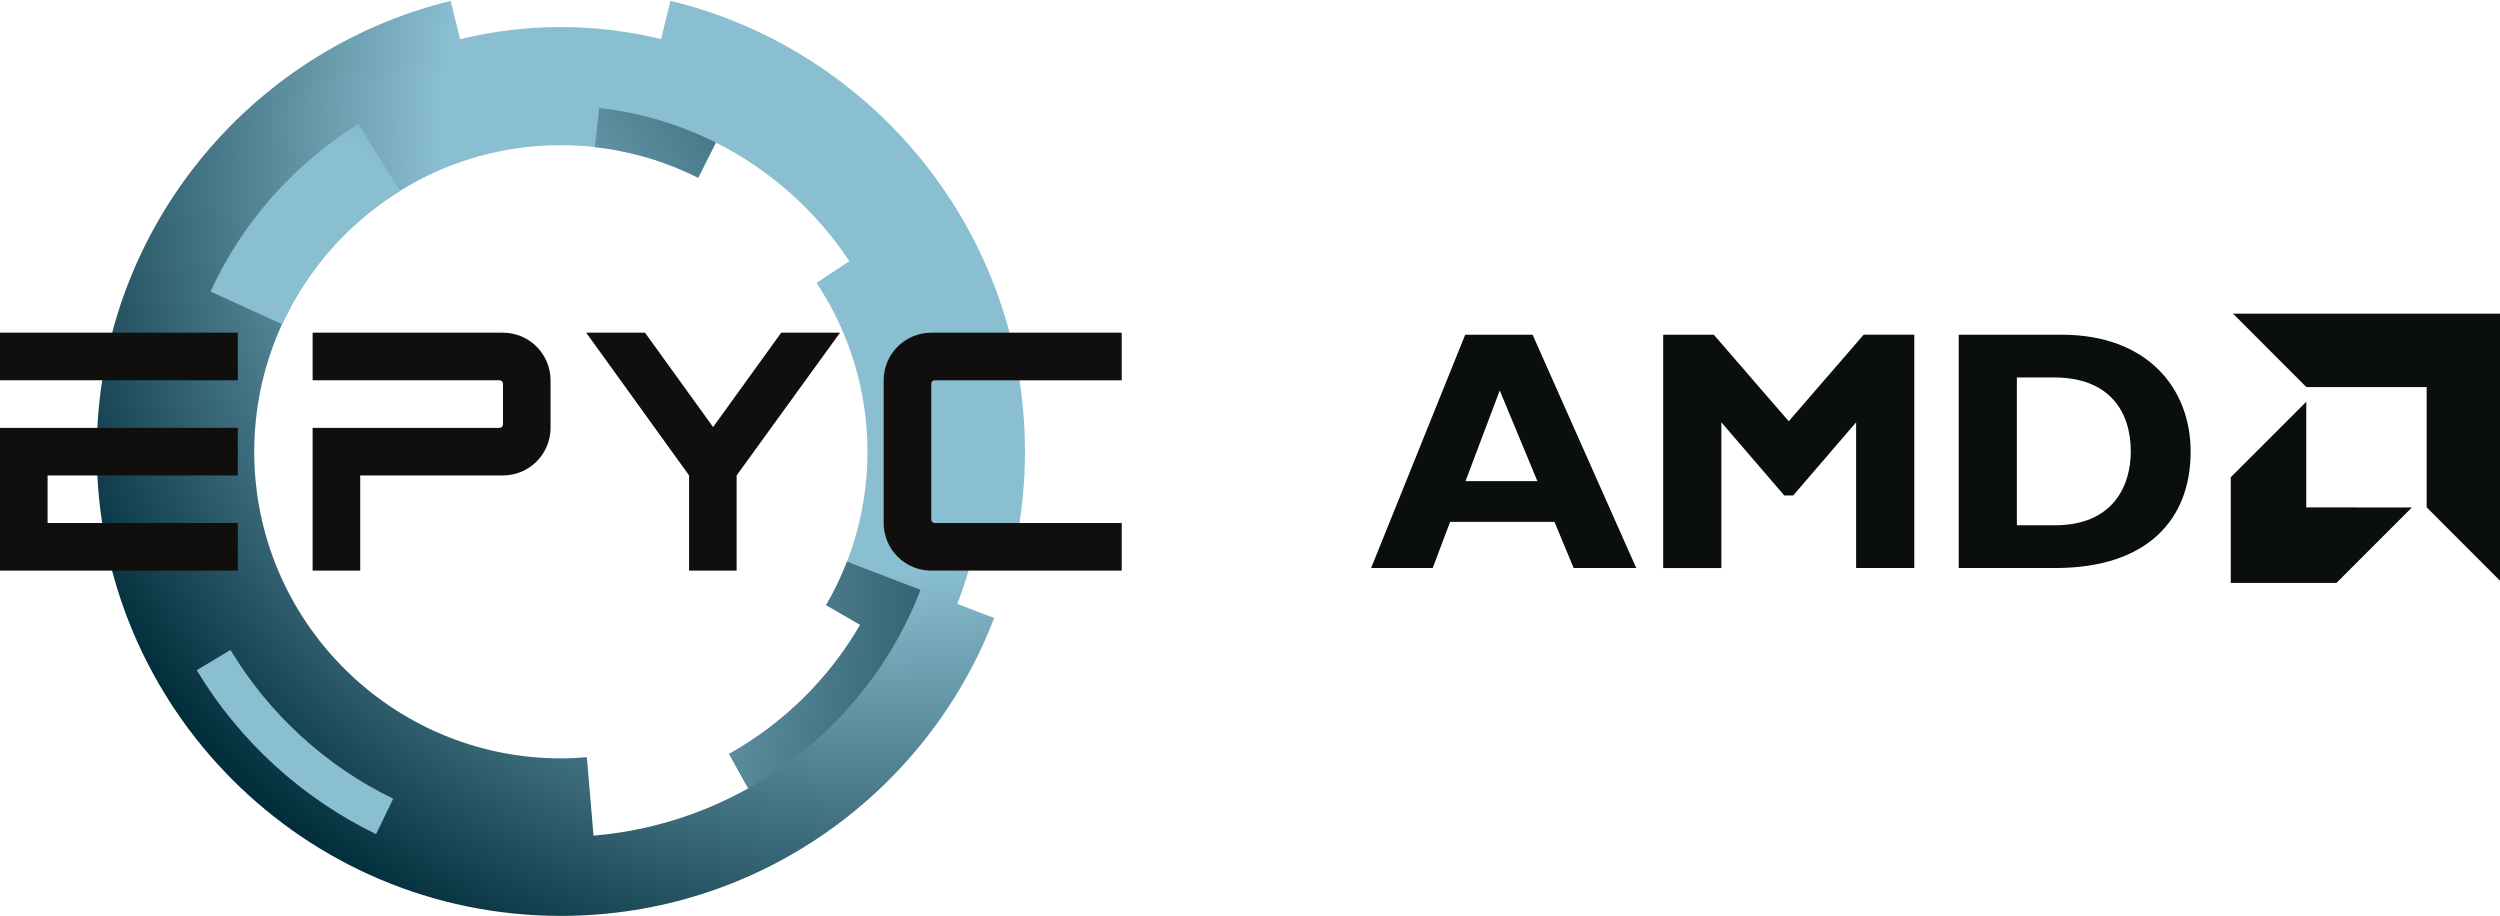
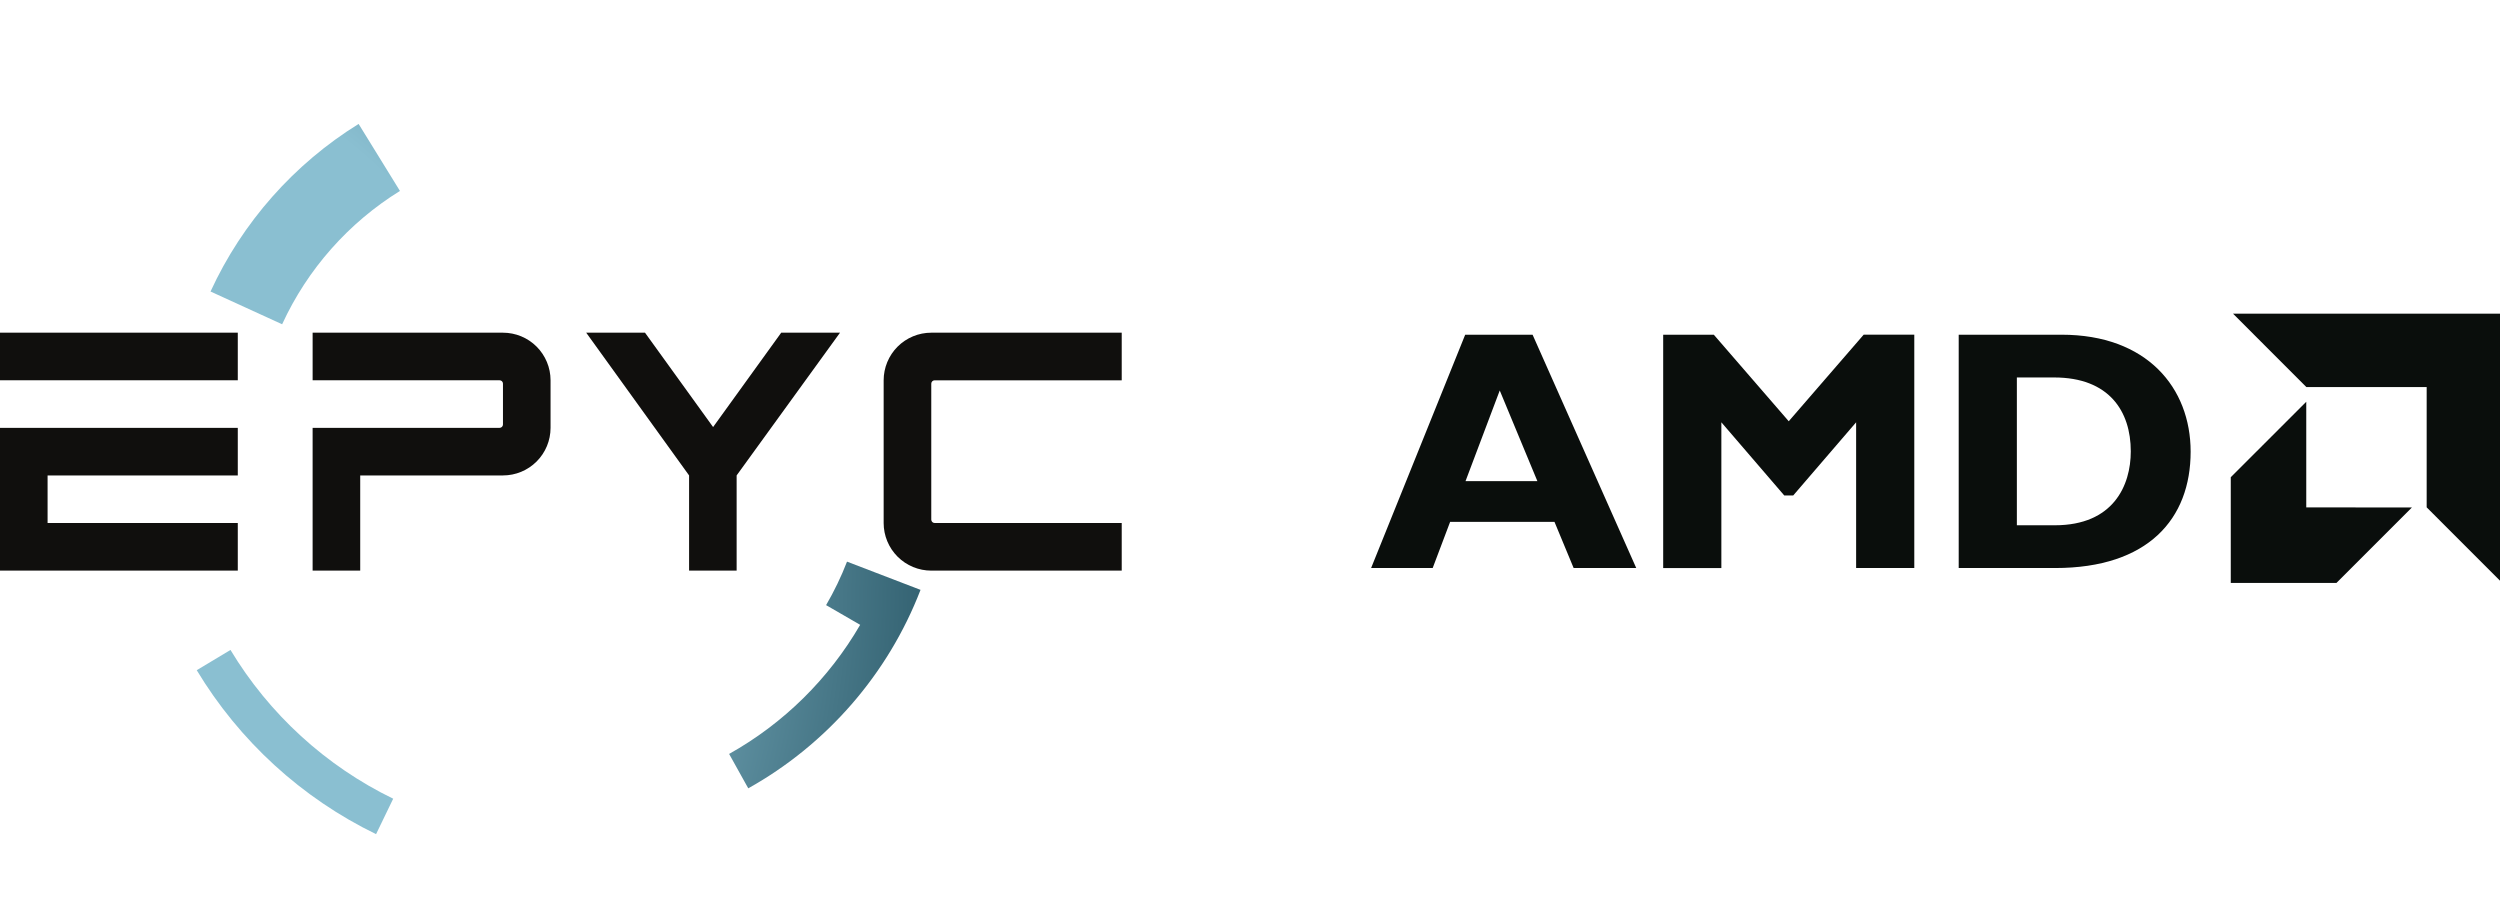
<svg xmlns="http://www.w3.org/2000/svg" width="1094" height="401" viewBox="0 0 1094 401" fill="none">
  <g clip-path="url(#clip0_4577_15542)">
    <path d="M656.289 170.867L641.316 210.536H672.757L656.289 170.867ZM716.017 248.56H688.621L680.237 228.357H634.579L626.946 248.56H600L641.169 146.466H670.656L716.017 248.56ZM815.539 146.463H837.693V248.569H812.241V184.799L784.702 216.828H780.804L753.267 184.799V248.572H727.809V146.469H749.966L782.754 184.343L815.539 146.466M882.579 229.86H899.2C924.792 229.86 932.432 212.486 932.432 197.513C932.432 179.998 922.989 165.178 898.888 165.178H882.579V229.86ZM902.185 146.469C939.466 146.469 958.622 169.667 958.622 197.666C958.622 227.01 940.066 248.569 899.341 248.569H857.128V146.469H902.185ZM1061.91 169.37H1009.26L977.174 137.268H1094V254.108L1061.91 222.009V169.367M1009.22 222.052V175.809L976.185 208.833V255.094H1022.43L1055.47 222.055L1009.22 222.052Z" fill="#0A0E0C" />
-     <path d="M361.524 264.82L376.434 273.443C362.742 297.03 342.884 316.598 319.058 329.922L327.438 344.97C307.081 356.353 284.139 363.619 259.726 365.679L256.805 331.349C253.05 331.664 249.264 331.866 245.43 331.866C171.449 331.866 111.262 271.679 111.262 197.698C111.262 123.716 171.449 63.529 245.43 63.529C267.033 63.529 287.446 68.694 305.543 77.806C305.543 77.797 305.543 77.791 305.547 77.784L313.266 62.384C337.006 74.334 357.127 92.334 371.679 114.298L357.326 123.783C371.382 144.994 379.597 170.4 379.597 197.698C379.597 222.142 372.993 245.061 361.524 264.82ZM418.921 264.26C422.604 254.696 425.549 244.77 427.616 234.525L444.522 237.941V237.942C447.188 224.693 448.529 211.212 448.527 197.698C448.527 102.054 382.395 21.9 293.378 0.346L289.306 17.111C275.226 13.692 260.545 11.833 245.43 11.833C230.237 11.833 215.479 13.707 201.335 17.16L197.242 0.401C108.344 22.041 42.332 102.14 42.332 197.698C42.332 309.865 133.262 400.794 245.43 400.794C331.951 400.794 405.789 346.669 435.052 270.449L418.921 264.26Z" fill="url(#paint0_radial_4577_15542)" />
-     <path d="M260.316 64.389C276.442 66.18 291.687 70.81 305.545 77.784L313.264 62.384C297.628 54.512 280.427 49.289 262.23 47.269L260.316 64.389Z" fill="url(#paint1_radial_4577_15542)" />
    <path d="M100.862 284.413L86.09 293.275C104.678 324.149 131.975 349.211 164.566 365.024L172.063 349.512C142.494 335.163 117.729 312.425 100.862 284.413Z" fill="url(#paint2_radial_4577_15542)" />
    <path d="M92.129 127.568L123.461 141.902C134.552 117.755 152.585 97.441 175.016 83.553L156.929 54.231C128.736 71.689 106.07 97.217 92.129 127.568Z" fill="url(#paint3_radial_4577_15542)" />
    <path d="M370.654 245.773C368.103 252.39 365.023 258.741 361.499 264.808L376.407 273.427C362.724 297.015 342.884 316.598 319.059 329.922L327.438 344.97C361.68 325.825 388.577 295.102 402.823 258.123L370.654 245.773Z" fill="url(#paint4_radial_4577_15542)" />
    <path d="M0 145.586V166.407H104.057V145.586H0ZM0 187.229V249.703H104.057V228.878H20.823V208.052H104.057V187.229H0ZM312.054 186.88L282.253 145.586H256.525L301.544 208.045V249.7H322.351V208.045L367.593 145.586H341.86L312.054 186.88ZM386.684 228.864C386.684 231.601 387.223 234.31 388.27 236.839C389.317 239.367 390.852 241.665 392.787 243.6C394.722 245.535 397.02 247.07 399.548 248.117C402.077 249.164 404.787 249.703 407.523 249.703H490.865V228.861H409C408.806 228.862 408.613 228.824 408.434 228.75C408.254 228.675 408.091 228.566 407.954 228.429C407.817 228.291 407.708 228.128 407.634 227.949C407.56 227.769 407.523 227.577 407.523 227.383V167.899C407.523 167.084 408.182 166.42 409 166.42H490.865V145.586H407.526C404.789 145.586 402.08 146.124 399.552 147.171C397.023 148.218 394.726 149.753 392.791 151.687C390.856 153.622 389.321 155.919 388.274 158.447C387.226 160.975 386.687 163.684 386.687 166.42V228.861M220.099 145.586H136.805V166.407H218.622C219.437 166.407 220.099 167.068 220.099 167.883V185.755C220.098 185.949 220.06 186.141 219.985 186.32C219.911 186.499 219.802 186.662 219.665 186.799C219.527 186.936 219.364 187.044 219.185 187.118C219.006 187.192 218.814 187.23 218.62 187.229H136.802V249.7H157.63V208.052H220.099C225.621 208.052 230.918 205.859 234.823 201.953C238.728 198.048 240.922 192.752 240.922 187.229V166.407C240.921 160.884 238.727 155.589 234.822 151.684C230.917 147.779 225.621 145.586 220.099 145.586Z" fill="#100F0D" />
  </g>
  <defs>
    <radialGradient id="paint0_radial_4577_15542" cx="0" cy="0" r="1" gradientUnits="userSpaceOnUse" gradientTransform="translate(388.436 55.442) rotate(135.06) scale(404.965 404.965)">
      <stop stop-color="#8ABFD1" />
      <stop offset="0.481" stop-color="#8ABFD1" />
      <stop offset="0.992" stop-color="#022D3B" />
      <stop offset="1" stop-color="#022D3B" />
    </radialGradient>
    <radialGradient id="paint1_radial_4577_15542" cx="0" cy="0" r="1" gradientUnits="userSpaceOnUse" gradientTransform="translate(0.028 250.151) rotate(-11.913) scale(502.574 502.575)">
      <stop stop-color="#8ABFD1" />
      <stop offset="0.481" stop-color="#8ABFD1" />
      <stop offset="0.992" stop-color="#022D3B" />
      <stop offset="1" stop-color="#022D3B" />
    </radialGradient>
    <radialGradient id="paint2_radial_4577_15542" cx="0" cy="0" r="1" gradientUnits="userSpaceOnUse" gradientTransform="translate(0.027 250.152) rotate(-11.913) scale(502.574 502.574)">
      <stop stop-color="#8ABFD1" />
      <stop offset="0.481" stop-color="#8ABFD1" />
      <stop offset="0.992" stop-color="#022D3B" />
      <stop offset="1" stop-color="#022D3B" />
    </radialGradient>
    <radialGradient id="paint3_radial_4577_15542" cx="0" cy="0" r="1" gradientUnits="userSpaceOnUse" gradientTransform="translate(0.028 250.152) rotate(-11.913) scale(502.574 502.574)">
      <stop stop-color="#8ABFD1" />
      <stop offset="0.481" stop-color="#8ABFD1" />
      <stop offset="0.992" stop-color="#022D3B" />
      <stop offset="1" stop-color="#022D3B" />
    </radialGradient>
    <radialGradient id="paint4_radial_4577_15542" cx="0" cy="0" r="1" gradientUnits="userSpaceOnUse" gradientTransform="translate(0.03 250.151) rotate(-11.913) scale(502.574 502.574)">
      <stop stop-color="#8ABFD1" />
      <stop offset="0.481" stop-color="#8ABFD1" />
      <stop offset="0.992" stop-color="#022D3B" />
      <stop offset="1" stop-color="#022D3B" />
    </radialGradient>
    <clipPath id="clip0_4577_15542">
      <rect width="1094" height="401" fill="white" />
    </clipPath>
  </defs>
</svg>